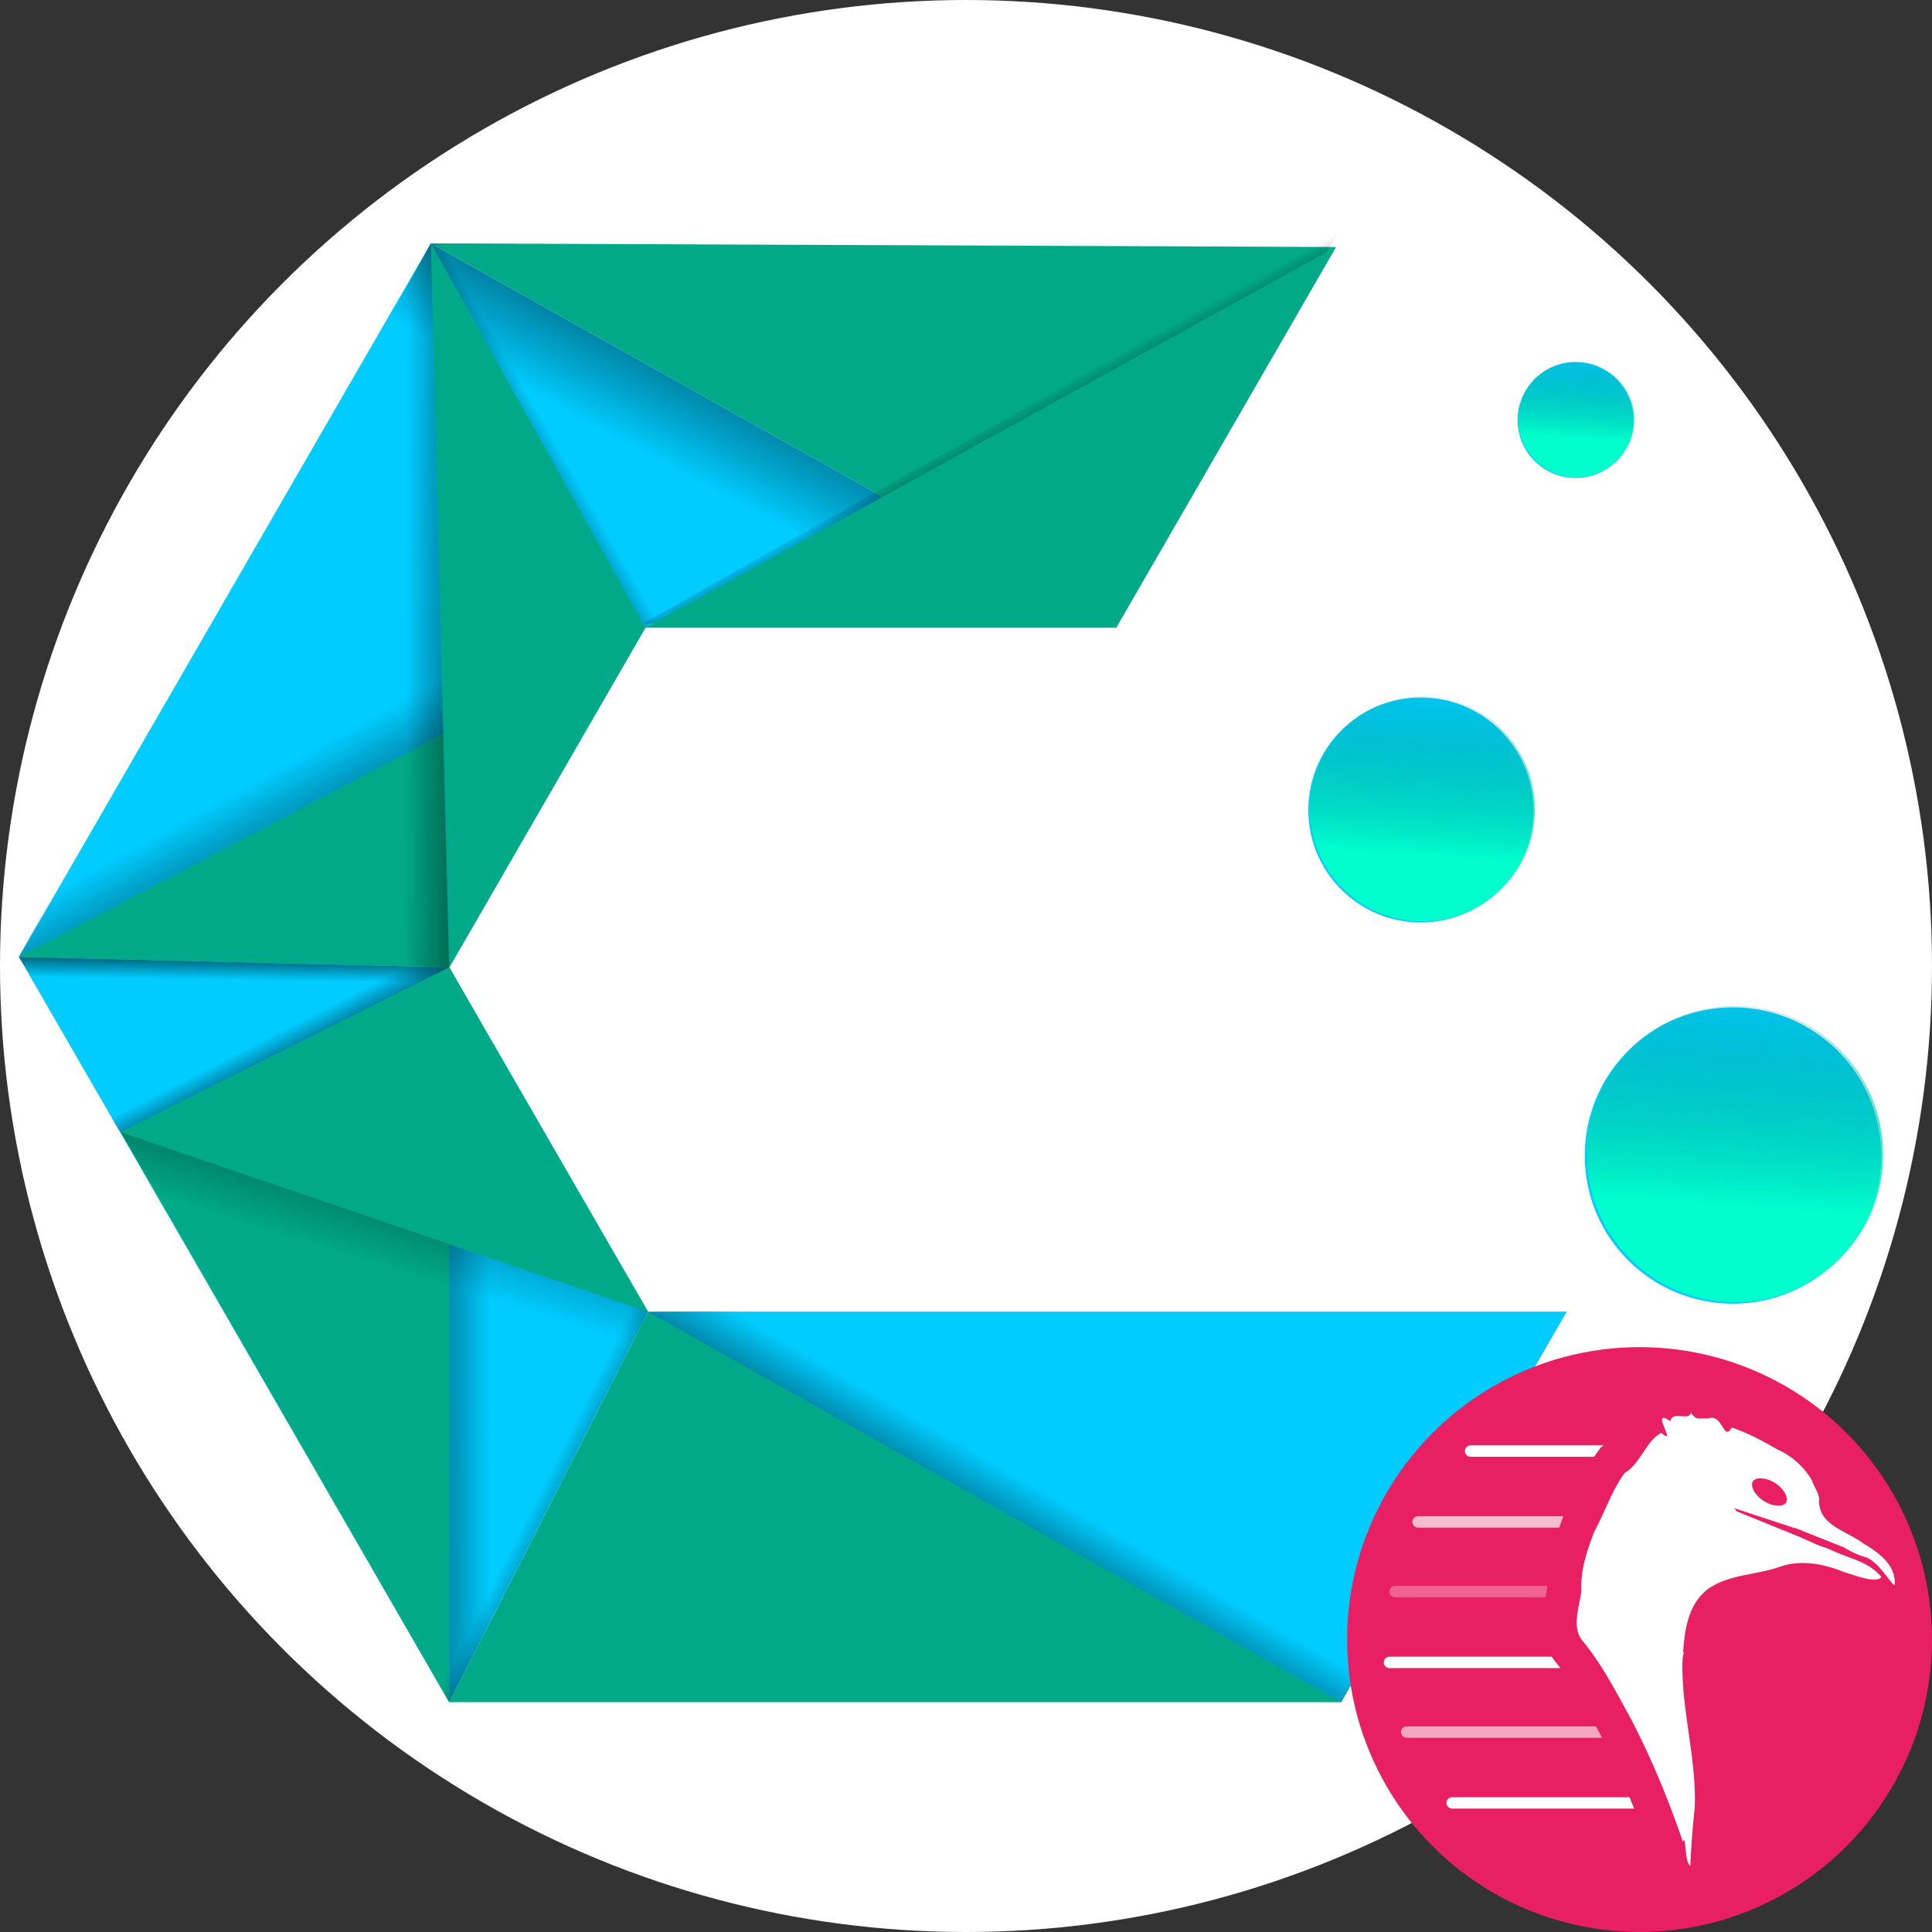
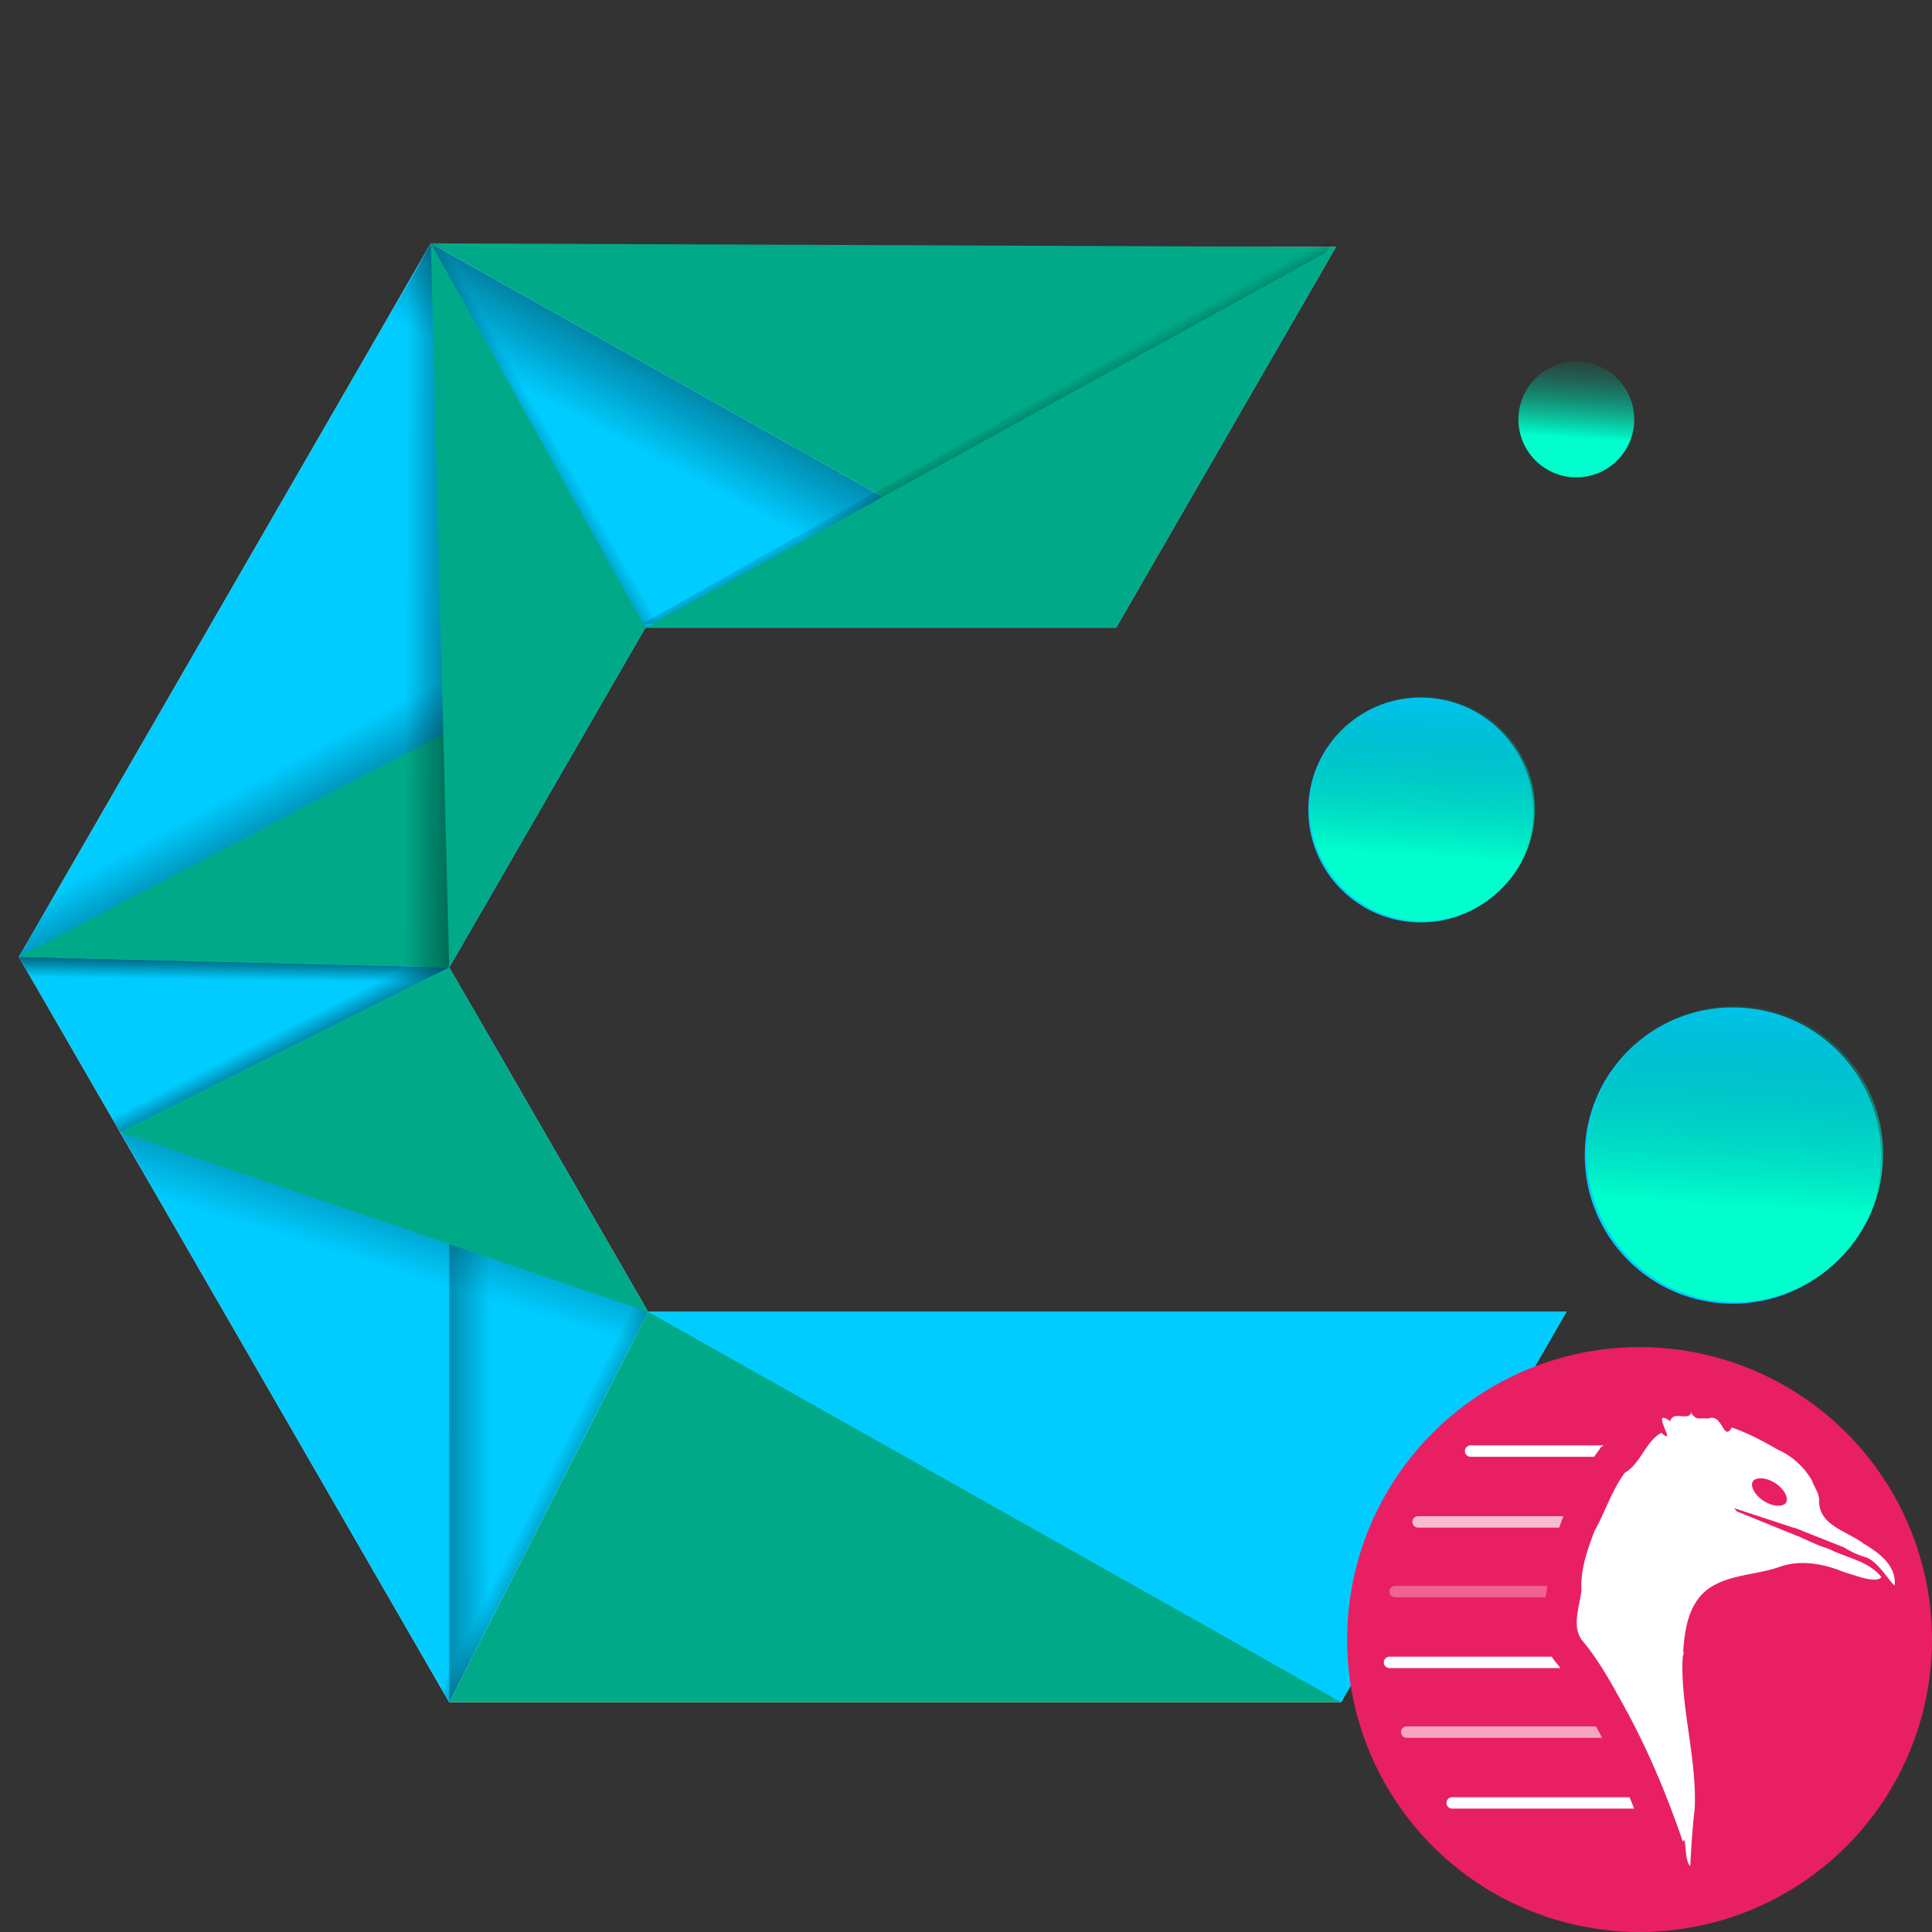
<svg xmlns="http://www.w3.org/2000/svg" xmlns:xlink="http://www.w3.org/1999/xlink" width="512" height="512">
  <rect width="100%" height="100%" fill="#333333" stroke="none" />
  <defs>
    <linearGradient xlink:href="#a" id="d" x1="237.186" x2="237.072" y1="296.2" y2="304.08" gradientTransform="translate(-232.187 -115.547) scale(1.234)" gradientUnits="userSpaceOnUse" />
    <linearGradient id="a">
      <stop offset="0" style="stop-color:#001313;stop-opacity:1" />
      <stop offset="1" style="stop-color:#001313;stop-opacity:0" />
    </linearGradient>
    <linearGradient xlink:href="#b" id="e" x1="994.809" x2="982.344" y1="1533.278" y2="1556.765" gradientTransform="translate(-2099.423 -3485.723) scale(2.319)" gradientUnits="userSpaceOnUse" />
    <linearGradient id="b">
      <stop offset="0" style="stop-color:#020202;stop-opacity:1" />
      <stop offset="1" style="stop-color:#020202;stop-opacity:0" />
    </linearGradient>
    <linearGradient xlink:href="#b" id="f" x1="1022.515" x2="1018.597" y1="1582.428" y2="1575.638" gradientTransform="matrix(2.381 0 0 2.259 -2178.269 -3438.755)" gradientUnits="userSpaceOnUse" />
    <linearGradient xlink:href="#b" id="g" x1="940.433" x2="930.589" y1="1612.467" y2="1594.47" gradientTransform="translate(-2099.423 -3485.723) scale(2.319)" gradientUnits="userSpaceOnUse" />
    <linearGradient xlink:href="#b" id="h" x1="965.605" x2="951.661" y1="1571.427" y2="1571.345" gradientTransform="translate(-2099.423 -3485.723) scale(2.319)" gradientUnits="userSpaceOnUse" />
    <linearGradient xlink:href="#b" id="i" x1="946.234" x2="961.373" y1="1655.864" y2="1655.846" gradientTransform="translate(-2099.423 -3485.723) scale(2.319)" gradientUnits="userSpaceOnUse" />
    <linearGradient xlink:href="#a" id="j" x1="366.154" x2="350.922" y1="427.324" y2="419.642" gradientTransform="translate(-296.382 -110.159) scale(1.234)" gradientUnits="userSpaceOnUse" />
    <linearGradient xlink:href="#b" id="k" x1="936.335" x2="933.378" y1="1628.774" y2="1622.977" gradientTransform="translate(-2099.423 -3485.723) scale(2.319)" gradientUnits="userSpaceOnUse" />
    <linearGradient xlink:href="#b" id="l" x1="950.33" x2="941.971" y1="1618.617" y2="1645.767" gradientTransform="translate(-2099.423 -3485.723) scale(2.319)" gradientUnits="userSpaceOnUse" />
    <linearGradient xlink:href="#b" id="m" x1="1008.201" x2="1015.731" y1="1681.329" y2="1668.374" gradientTransform="translate(-2099.423 -3485.723) scale(2.319)" gradientUnits="userSpaceOnUse" />
    <linearGradient xlink:href="#c" id="n" x1="1148.342" x2="1145.437" y1="1585.508" y2="1629.975" gradientTransform="translate(-282.868 -491.668) scale(.35)" gradientUnits="userSpaceOnUse" />
    <linearGradient id="c">
      <stop offset="0" style="stop-color:#008066;stop-opacity:0" />
      <stop offset="1" style="stop-color:#0fc;stop-opacity:1" />
    </linearGradient>
    <linearGradient xlink:href="#c" id="o" x1="1148.342" x2="1145.437" y1="1585.508" y2="1629.975" gradientTransform="translate(-211.152 -375.487) scale(.266)" gradientUnits="userSpaceOnUse" />
    <linearGradient xlink:href="#c" id="p" x1="1148.342" x2="1145.437" y1="1585.508" y2="1629.975" gradientTransform="translate(-217.309 -786.915) scale(.554)" gradientUnits="userSpaceOnUse" />
    <linearGradient xlink:href="#a" id="q" x1="348.048" x2="361.21" y1="194.78" y2="187.235" gradientTransform="translate(-296.382 -110.159) scale(1.234)" gradientUnits="userSpaceOnUse" />
  </defs>
-   <circle cx="256" cy="256" r="256" style="fill:#fff;stroke-width:117.924;stroke-dasharray:117.924,117.924;stop-color:#000" />
  <path d="M123.982 65.458h230.052l-58.24 100.864h-124.76l-51.983 90.04 52.7 91.298h243.367l-59.723 103.436H119.04L5.004 253.576l109.173-189.09Z" style="fill:#fff;fill-opacity:1;stroke:none;stroke-width:.614px;stroke-linecap:butt;stroke-linejoin:miter;stroke-opacity:1" />
  <path d="m114.177 64.486 181.618 101.84 58.24-100.868zm57.579 283.174-52.713 103.436h236.36l59.719-103.436Z" style="fill:#0a8;stroke:none;stroke-width:.614px;stroke-linecap:butt;stroke-linejoin:miter;stroke-opacity:1" />
  <path d="m114.177 64.486 181.618 101.84h-124.76l-51.984 90.04 52.7 91.294-52.712 103.436L5 253.576l109.177-189.09" style="fill:#0cf;stroke:none;stroke-width:.614px;stroke-linecap:butt;stroke-linejoin:miter;stroke-opacity:1" />
  <path d="m5.004 253.58 114.043 2.787 3.19 5.461-113.651-2.289z" style="fill:url(#d);fill-opacity:1;stroke:none;stroke-width:1.234px;stroke-linecap:butt;stroke-linejoin:miter;stroke-opacity:1" />
  <path d="M295.795 166.326 114.177 64.486l-13.812 24.91 137.677 76.35z" style="fill:url(#e);fill-opacity:1;stroke:none;stroke-width:.614px;stroke-linecap:butt;stroke-linejoin:miter;stroke-opacity:1" />
  <path d="M170.131 165.374 355.124 60.9l-59.787 98.254Z" style="fill:url(#f);fill-opacity:1;stroke:none;stroke-width:.614px;stroke-linecap:butt;stroke-linejoin:miter;stroke-opacity:1" />
  <path d="m171.035 166.326 183-100.868-58.24 100.868z" style="fill:#0a8;fill-opacity:1;stroke:none;stroke-width:.614px;stroke-linecap:butt;stroke-linejoin:miter;stroke-opacity:1" />
  <path d="m5.004 253.58 166.03-87.254-51.983 90.04z" style="fill:#0a8;stroke:none;stroke-width:.614px;stroke-linecap:butt;stroke-linejoin:miter;stroke-opacity:1" />
  <path d="m5.004 253.58 166.03-87.254-11.218-17.544L16.734 231.72Z" style="fill:url(#g);fill-opacity:1;stroke:none;stroke-width:.614px;stroke-linecap:butt;stroke-linejoin:miter;stroke-opacity:1" />
  <path d="m171.035 166.326-56.858-101.84 4.87 191.88z" style="fill:#0a8;fill-opacity:1;stroke:none;stroke-width:.614px;stroke-linecap:butt;stroke-linejoin:miter;stroke-opacity:1" />
  <path d="m171.756 347.66 183.648 103.436 59.718-103.436Z" style="fill:#0cf;fill-opacity:1;stroke:none;stroke-width:.614px;stroke-linecap:butt;stroke-linejoin:miter;stroke-opacity:1" />
  <path d="m114.177 64.486-13.812 24.91 1.325 166.152 17.357.819z" style="fill:url(#h);fill-opacity:1;stroke:none;stroke-width:.614px;stroke-linecap:butt;stroke-linejoin:miter;stroke-opacity:1" />
-   <path d="m119.047 256.367-87.067 43.66L119.04 451.1Z" style="fill:#0a8;fill-opacity:1;stroke:none;stroke-width:.614px;stroke-linecap:butt;stroke-linejoin:miter;stroke-opacity:1" />
  <path d="M119.047 256.367v194.725l21.337-41.632 1.645-114.148z" style="fill:url(#i);fill-opacity:1;stroke:none;stroke-width:.614px;stroke-linecap:butt;stroke-linejoin:miter;stroke-opacity:1" />
  <path d="m119.04 451.096-8.214-14.79 52.9-102.159 8.026 13.513z" style="fill:url(#j);fill-opacity:1;stroke:none;stroke-width:1.234px;stroke-linecap:butt;stroke-linejoin:miter;stroke-opacity:1" />
  <path d="m31.98 300.028 87.071-43.661-17.361-.819-75.544 36.093z" style="fill:url(#k);fill-opacity:1;stroke:none;stroke-width:.614px;stroke-linecap:butt;stroke-linejoin:miter;stroke-opacity:1" />
  <path d="m31.98 300.028 139.776 47.632-52.709-91.293Z" style="fill:#0a8;fill-opacity:1;stroke:none;stroke-width:.614px;stroke-linecap:butt;stroke-linejoin:miter;stroke-opacity:1" />
  <path d="M171.756 347.66 31.98 300.028l15.178 26.206 114.87 41.725z" style="fill:url(#l);fill-opacity:1;stroke:none;stroke-width:.614px;stroke-linecap:butt;stroke-linejoin:miter;stroke-opacity:1" />
-   <path d="m171.756 347.66 183.648 103.436 22.008-39.18L259.22 346.65Z" style="fill:url(#m);fill-opacity:1;stroke:none;stroke-width:.614px;stroke-linecap:butt;stroke-linejoin:miter;stroke-opacity:1" />
  <g transform="translate(-18.702 .542) scale(4.052)">
    <circle cx="117.952" cy="75.441" r="9.689" style="fill:#0cf;fill-opacity:1;stroke:none;stroke-width:.093;stroke-opacity:1" />
    <circle cx="118.085" cy="75.341" r="9.689" style="fill:url(#n);fill-opacity:1;stroke:none;stroke-width:.093;stroke-opacity:1" />
  </g>
  <g transform="translate(-.867 -8.388) scale(4.052)">
    <circle cx="93.138" cy="55.045" r="7.356" style="fill:#0cf;fill-opacity:1;stroke:none;stroke-width:.07;stroke-opacity:1" />
    <circle cx="93.239" cy="54.969" r="7.356" style="fill:url(#o);fill-opacity:1;stroke:none;stroke-width:.07;stroke-opacity:1" />
  </g>
-   <circle cx="417.536" cy="111.312" r="15.348" style="fill:#0cf;fill-opacity:1;stroke:none;stroke-width:.147;stroke-opacity:1" />
  <circle cx="417.747" cy="111.154" r="15.348" style="fill:url(#p);fill-opacity:1;stroke:none;stroke-width:.147;stroke-opacity:1" />
  <path d="m171.035 166.326-56.858-101.84 14.485-.207 53.442 95.175z" style="fill:url(#q);fill-opacity:1;stroke:none;stroke-width:1.234px;stroke-linecap:butt;stroke-linejoin:miter;stroke-opacity:1" />
  <circle cx="434.5" cy="434.5" r="77.5" fill="#e91f63" style="stroke-width:.303" />
  <path fill="#fff" d="M425.077 383.035h-35.382a1.514 1.514 0 0 0 0 3.027h32.77c.235-.346.477-.693.727-1.038l1.108-1.53z" style="stroke-width:.303" />
  <path fill="#fff" fill-opacity=".7" d="M414.02 402.627a209.462 209.462 0 0 0-.82 2.205h-37.43a1.514 1.514 0 0 1 0-3.027h38.595l-.109.196z" style="stroke-width:.303" />
  <path fill="#fff" fill-opacity=".3" d="M409.98 420.271h-40.265a1.514 1.514 0 0 0 0 3.028h39.85l.026-.131.01-.045c.187-.955.31-1.593.387-2.094a31.968 31.968 0 0 1-.007-.758z" style="stroke-width:.303" />
  <path fill="#fff" d="M411.238 439.041H368.2a1.514 1.514 0 0 0 0 3.027h45.341a47.373 47.373 0 0 0-.91-1.146 15.756 15.756 0 0 1-1.394-1.881z" style="stroke-width:.303" />
  <path fill="#fff" fill-opacity=".6" d="M422.95 457.508h-50.208a1.514 1.514 0 0 0 0 3.027h51.827a186.596 186.596 0 0 0-.904-1.726 1609.327 1609.327 0 0 1-.715-1.301z" style="stroke-width:.303" />
  <path fill="#fff" d="M431.847 476.277h-46.995a1.514 1.514 0 0 0 0 3.028h48.221a229.097 229.097 0 0 0-1.226-3.028zm16.36-102.063c-.593 2.65-4.773-.583-5.566 2.416-4.681-3.297-.287 3.569-.907 4.002l-.038-.008-.371-.112c-.231-.138-.56-.362-1.029-.795-4.15 2.15-5.404 8.068-9.75 10.635-3.452 4.765-5.167 10.326-8.025 15.473-1.903 5.057-3.702 10.135-3.432 15.62-.448 4.333-2.816 9.88.477 13.61 4.823 5.852 8.423 12.776 12.089 19.435 5.731 10.793 10.419 22.138 14.341 33.648.902-2.5.33 5.446 1.953 6.309.166-3.997.605-10.315 1.172-15.18.545-12.904-3.392-25.428-3.271-38.289.031-.537.053-1.091.085-1.638l.306-1.557-.19-.037c.447-6.279 1.482-12.972 6.867-16.838 5.451-3.688 12.452-3.51 18.54-5.62 1.357-.48 2.749-.81 4.131-.967.012-.002.028.009.038.007 4.025-.424 8.067.41 11.88 1.827.057.022.127.055.183.076.347.13.723.267 1.065.406 2.831.825 8.41 3.097 9.848 1.309-3.308-4.176-9.096-5.064-13.709-7.362-.74-.291-1.657-.63-2.588-.904l-4.546-2-1.118-.537-.008.038-16.373-6.66a8.319 8.319 0 0 0-.702-.85l16.134 5.314.014-.076c.558.245 1.117.465 1.692.649l-.007.037 11.272 4.47c1.87 1.151 3.912 2.134 5.904 2.666 3.236 1.141 6.5 6.952 7.535 7.408.496-5.346-4.27-8.723-8.309-11.11-4.585-3.468-12.18-4.863-11.687-11.853-.12-.517-.237-1.033-.406-1.545l-1.452-3.014.083-.023c-2.072-3.718-5.41-6.776-9.273-8.459-3.728-2.174-7.956-4.435-12.117-5.823-2.269 3.95-2.379-3.955-6.277-2.38-3.098-.238-2.843.643-4.714-1.719h.256zm19.325 16.692c1.102.187 2.313.634 3.491 1.319 3.128 1.821 4.834 4.704 3.823 6.438-1.01 1.733-4.38 1.65-7.506-.178-3.127-1.828-4.844-4.655-3.83-6.4.632-1.088 2.188-1.49 4.022-1.18z" style="stroke-width:.303" />
  <path fill="#e91f63" d="M466.893 398.626c3.134 2.005 5.676 2.01 6.962 0 1.286-2.01-.044-4.352-3.178-6.357-3.134-2.006-5.828-2.01-7.115 0-1.286 2.01.196 4.352 3.33 6.357z" style="stroke-width:.303" />
  <path fill="#fff" fill-rule="evenodd" d="M471.284 399.026c1.137-.001 1.765-.39 2.036-.812.27-.423.36-1.156-.116-2.189-.467-1.015-1.411-2.12-2.772-2.99-1.36-.871-2.76-1.265-3.877-1.264-1.137.001-1.765.39-2.035.813-.27.422-.36 1.155.115 2.188.468 1.015 1.412 2.121 2.772 2.991 1.36.87 2.76 1.264 3.877 1.263zm3.31.003c-1.286 2.01-4.869 2.014-8.003.009-3.134-2.005-4.632-5.26-3.346-7.27 1.286-2.01 4.87-2.015 8.003-.01 3.135 2.005 5.03 6.005 3.346 7.27z" clip-rule="evenodd" style="stroke-width:.303" />
</svg>